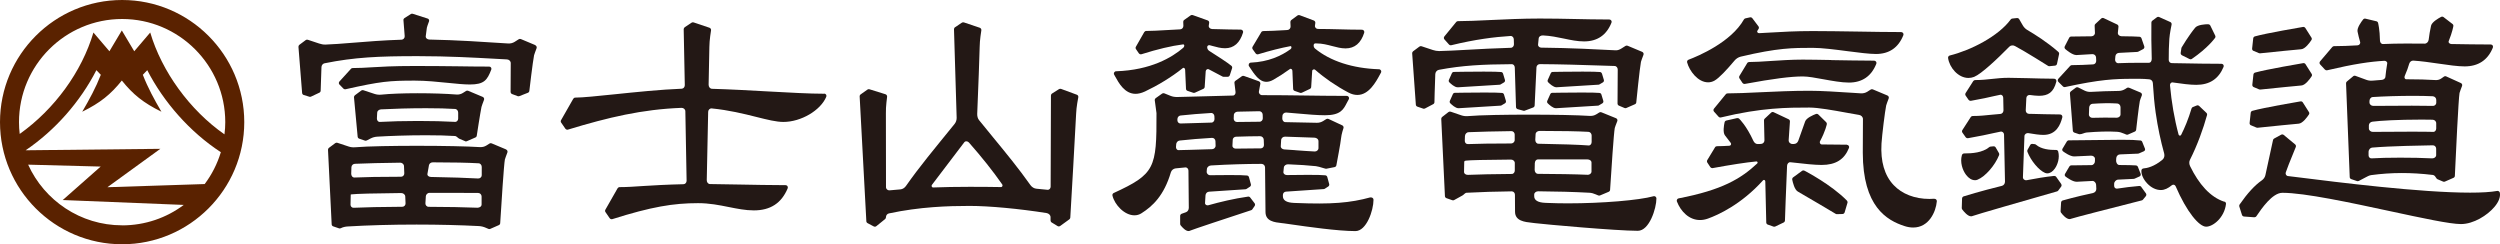
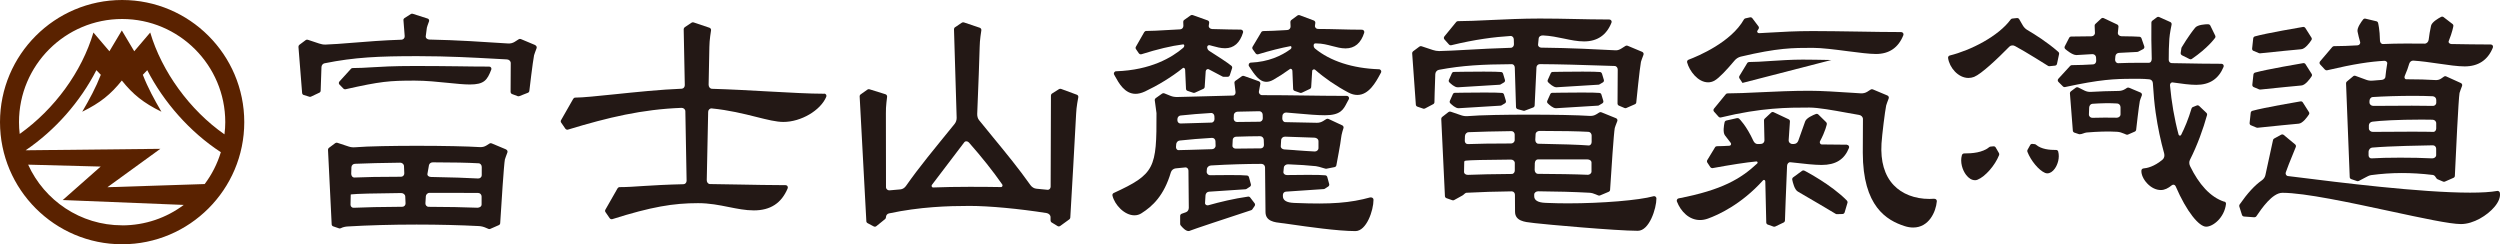
<svg xmlns="http://www.w3.org/2000/svg" id="a" viewBox="0 0 497.41 48.6">
  <defs>
    <style>.b{fill:#231815;}.c{fill:#5a2200;}</style>
  </defs>
  <path class="c" d="M24.3,0C10.9,0,0,10.9,0,24.3s10.9,24.3,24.3,24.3,24.3-10.9,24.3-24.3S37.7,0,24.3,0Zm0,3.78c11.32,0,20.52,9.21,20.52,20.52,0,.7-.05,1.69-.16,2.43-6.92-4.82-12.48-12.53-14.77-20.26l-3.18,3.73-2.47-4.14-2.47,4.14-3.18-3.73c-2.32,7.82-7.73,15.24-14.67,20.18-.09-.77-.14-1.55-.14-2.35C3.78,12.98,12.98,3.78,24.3,3.78Zm0,41.05c-8.31,0-15.48-4.96-18.7-12.07l14.43,.38-7.55,6.66,24.08,.97c-3.42,2.56-7.67,4.07-12.26,4.07Zm16.41-8.21l-19.34,.63,10.53-7.64-26.8,.29c5.9-4,10.86-9.66,14.08-15.94l.88,.92c-1,2.57-2.25,4.86-3.7,7.35,3.6-1.77,5.68-3.46,7.88-6.21,2.2,2.75,4.28,4.44,7.88,6.21-1.45-2.48-2.7-4.77-3.7-7.35l.88-.92c3.25,6.34,8.47,12.3,14.64,16.32-.7,2.31-1.8,4.46-3.22,6.35Z" />
  <path class="b" d="M300.78,12.76c.36,0,.6,.32,.61,.69l.24,7.84c0,.2,.14,.37,.33,.43l1.13,.31s.08,.02,.12,.02c.05,0,.11,0,.16-.03l1.67-.63c.17-.06,.29-.22,.3-.41,0-.06,.19-4.37,.36-7.59,.02-.35,.32-.63,.67-.63,4.3,.03,8.35,.16,11.68,.27,1.2,.04,2.25,.07,3.19,.1,.37,0,.63,.34,.63,.71l-.04,6.76c0,.18,.11,.35,.28,.42l1.11,.47c.06,.02,.12,.04,.18,.04s.12-.01,.18-.04l1.71-.75c.15-.06,.26-.21,.27-.37,0-.07,.69-6.86,.93-8.06,.04-.18,.32-.93,.5-1.4,.09-.23-.02-.49-.25-.59l-2.91-1.22c-.14-.06-.3-.04-.42,.04l-.82,.52c-.35,.22-.75,.38-1.16,.35-3.46-.18-9-.47-14.77-.53-.36,0-.68-.27-.64-.63,.04-.4,.08-.81,.12-1.19,.04-.41,.45-.63,.86-.61,1.51,.07,2.86,.36,4.18,.63,1.37,.29,2.66,.56,4,.56,2.63,0,4.47-1.26,5.45-3.74,.06-.14,.04-.3-.05-.42-.08-.12-.23-.2-.38-.2-2.68,0-4.9-.06-7.03-.1-2.22-.05-4.36-.09-6.83-.09-3.41,0-6.83,.16-9.85,.3-2.49,.12-4.65,.22-6.41,.22-.14,0-.27,.06-.35,.17l-2.35,2.87c-.14,.17-.14,.43,.01,.59l.91,1.02c.09,.1,.21,.15,.34,.15,.04,0,.07,0,.11-.01,4.8-1.17,8.61-1.64,11.79-1.84,.36-.02,.64,.29,.65,.65l.03,.99c.01,.36-.25,.7-.61,.71-3.16,.09-6.18,.25-8.76,.4-2.17,.12-4.08,.22-5.52,.25-.42,0-.84-.08-1.24-.21l-2.26-.75c-.14-.05-.3-.02-.42,.07l-1.26,.94c-.12,.09-.19,.24-.18,.4l.73,10.21c.01,.18,.13,.34,.31,.4l1.14,.39s.1,.03,.15,.03c.07,0,.15-.02,.21-.05l1.65-.87c.15-.08,.24-.23,.24-.39,0-.05,.07-3.18,.17-5.58,.02-.42,.31-.78,.72-.86,4.66-.88,8.68-1.08,14.45-1.12Z" />
  <path class="b" d="M412.73,26.39l.9,.3s.1,.02,.15,.02c.49,0,.92-.31,1.41-.35,2.1-.17,4.16-.26,6.05-.14,.49,.03,.96,.19,1.4,.38l.4,.17c.06,.02,.12,.04,.18,.04s.12-.01,.18-.04l1.35-.59c.15-.07,.25-.21,.27-.37,0-.05,.54-4.77,.73-5.72,.02-.12,.22-.66,.39-1.09,.09-.23-.02-.49-.25-.59l-2.29-.96c-.14-.06-.3-.04-.42,.04l-.34,.22c-.38,.24-.81,.37-1.26,.38-1.92,.02-3.95,.09-5.56,.19-.44,.03-.88-.06-1.28-.26l-1.31-.65c-.14-.05-.3-.02-.42,.07l-.99,.74c-.12,.09-.19,.24-.18,.4l.58,7.41c.01,.18,.14,.34,.31,.4Zm9.18-3.64c0,.4-.37,.68-.77,.67-1.56-.04-3.17-.02-4.83,.02-.38,.01-.7-.29-.69-.67,.02-.46,.03-.94,.05-1.37,.02-.38,.27-.72,.64-.75,1.72-.12,3.39-.16,4.94-.06,.38,.02,.66,.36,.66,.74v1.42Z" />
  <path class="b" d="M384.87,39.54c-.32,.02-.65,.04-.98,.04-2.92,0-5.45-.98-7.13-2.76-1.81-1.92-2.62-4.7-2.41-8.25,.11-1.76,.69-6.42,.93-7.58,.04-.18,.32-.93,.5-1.4,.09-.23-.02-.49-.25-.59l-2.91-1.22c-.14-.06-.3-.04-.42,.04l-.67,.43c-.39,.25-.86,.35-1.32,.32-.41-.02-.82-.05-1.23-.08-3.39-.22-6.6-.43-9-.43-3.41,0-6.83,.16-9.85,.3-2.49,.12-4.65,.22-6.41,.22-.14,0-.27,.06-.35,.17l-2.35,2.87c-.14,.17-.14,.43,.01,.59l.91,1.02c.09,.1,.21,.15,.34,.15,.04,0,.07,0,.11-.01,8.09-1.97,13.36-1.97,17.6-1.97,1.78,0,4.68,.53,7.49,1.04,.84,.15,1.66,.3,2.43,.43,.41,.07,.75,.4,.75,.82l-.03,6.69c0,10.7,4.75,13.46,8.33,14.61,.59,.19,1.16,.28,1.7,.28,3.12,0,4.52-3.12,4.7-5.22,.01-.13-.04-.27-.13-.36-.09-.1-.22-.14-.36-.13Z" />
  <path class="b" d="M225.91,18.67c.56,0,1.19-.14,1.9-.47,2.33-1.09,5.27-2.83,7.52-4.65,.2-.17,.46,.06,.47,.32l.17,3.8c0,.19,.13,.35,.31,.41l1.13,.38s.1,.02,.15,.02c.06,0,.13-.01,.19-.04l1.67-.76c.15-.07,.26-.22,.27-.39,0-.13,.1-1.46,.2-3.09,.02-.32,.33-.56,.62-.41,1.34,.71,2.7,1.43,2.73,1.44,.07,.04,.14,.05,.21,.05h.81c.2,0,.37-.13,.43-.32l.45-1.38c.06-.18,0-.37-.14-.49-.78-.65-2.91-2.02-4.4-2.96-.27-.17-.43-.47-.41-.79,.01-.25,.27-.4,.51-.34,.16,.04,.32,.08,.48,.13,.87,.24,1.69,.47,2.56,.47,1.74,0,2.95-1.05,3.58-3.12,.04-.14,.02-.29-.07-.4s-.22-.19-.36-.19c-1.68,0-3.06-.05-4.39-.08-.44-.01-.87-.02-1.3-.03-.39,0-.76-.3-.7-.69,.04-.32,.08-.52,.08-.53,.04-.22-.09-.43-.3-.5l-2.97-1.06c-.14-.05-.3-.03-.42,.06l-1.28,.91c-.13,.09-.2,.24-.19,.39l.03,.76c.02,.37-.26,.7-.64,.72-.96,.05-1.89,.1-2.76,.15-1.55,.09-2.9,.17-3.99,.17-.16,0-.31,.09-.4,.23l-1.66,2.91c-.09,.15-.08,.34,.02,.48l.57,.83c.09,.13,.23,.2,.38,.2,.05,0,.09,0,.14-.02,3.2-1.01,5.93-1.66,8.28-1.96,.13-.02,.23,.1,.24,.23,0,.17-.07,.33-.2,.44-2.23,1.92-6.46,4.45-13.37,4.68-.16,0-.3,.09-.38,.23-.08,.14-.08,.31,0,.45l.17,.31c.76,1.38,1.92,3.5,4.1,3.5Z" />
  <path class="b" d="M274.38,13.78c-5.27-.17-9.72-1.63-12.74-4.12-.19-.16-.28-.4-.27-.65,0-.18,.12-.37,.3-.37,.1,0,.19,0,.28,0,1.13,0,2.13,.27,3.1,.52,.91,.24,1.76,.47,2.67,.47,1.81,0,3.06-1.05,3.71-3.12,.04-.14,.02-.29-.07-.41-.08-.12-.22-.19-.37-.19-1.75,0-3.2-.05-4.59-.08-1.36-.03-2.67-.07-4.16-.07-.36,0-.66-.3-.61-.66,.04-.31,.07-.51,.07-.52,.03-.21-.09-.42-.29-.5l-2.83-1.06c-.14-.05-.31-.03-.43,.06l-1.23,.91c-.12,.09-.19,.23-.18,.39l.04,.87c.02,.37-.26,.7-.63,.72-.22,.01-.43,.03-.64,.04-1.62,.09-3.03,.17-4.17,.17-.16,0-.31,.08-.39,.22l-1.73,2.9c-.09,.16-.08,.35,.02,.5l.59,.83c.09,.12,.23,.19,.37,.19,.04,0,.09,0,.13-.02,2.38-.72,4.51-1.26,6.43-1.62,.12-.02,.19,.1,.2,.21,0,.15-.05,.29-.17,.38-1.83,1.34-4.41,2.54-7.91,2.69-.16,0-.31,.1-.39,.25-.07,.15-.07,.32,.02,.46l.07,.11c1.01,1.54,1.97,3,3.39,3,.43,0,.89-.13,1.42-.43,1.01-.58,2.14-1.3,3.25-2.11,.22-.16,.49,.06,.5,.34l.15,3.6c0,.19,.13,.35,.31,.41l1.08,.38s.1,.02,.15,.02c.07,0,.13-.02,.19-.04l1.6-.76c.15-.07,.25-.22,.26-.38,0-.13,.1-1.51,.2-3.19,.02-.3,.38-.42,.61-.22,1.86,1.64,4.16,3.22,6.58,4.5,.65,.35,1.25,.49,1.8,.49,2.28,0,3.68-2.56,4.5-4.08l.19-.35c.08-.14,.08-.31,0-.45-.08-.14-.22-.23-.38-.23Z" />
  <path class="b" d="M290.05,17.37c.35-.04,5.59-.35,8.31-.51,.07,0,.14-.02,.2-.06l.68-.4c.17-.1,.25-.31,.19-.5l-.38-1.26c-.05-.17-.2-.29-.37-.31-.51-.05-1.67-.08-3.45-.08-2.72,0-5.96,.06-5.96,.06-.17,0-.32,.1-.39,.25l-.6,1.34c-.07,.16-.04,.36,.09,.48,.29,.29,1.04,.98,1.61,.98h.08Z" />
  <path class="b" d="M318.72,14.64c-.05-.17-.2-.29-.37-.31-.51-.05-1.67-.08-3.45-.08-2.72,0-5.96,.06-5.96,.06-.17,0-.32,.1-.39,.25l-.6,1.34c-.07,.16-.04,.36,.09,.48,.29,.29,1.04,.98,1.61,.98h.08c.35-.04,5.59-.35,8.31-.51,.07,0,.14-.02,.2-.06l.68-.4c.17-.1,.25-.31,.19-.5l-.38-1.26Z" />
  <path class="b" d="M318.25,18.49c-.51-.05-1.67-.08-3.45-.08-2.72,0-5.96,.06-5.96,.06-.17,0-.32,.1-.39,.26l-.6,1.34c-.07,.16-.04,.36,.09,.48,.29,.29,1.04,.98,1.61,.98h.08c.35-.04,5.59-.35,8.31-.51,.07,0,.14-.02,.19-.06l.68-.4c.17-.1,.25-.31,.19-.5l-.38-1.26c-.05-.17-.2-.29-.37-.31Z" />
  <path class="b" d="M448.37,10.12l1.07,.45c.06,.02,.12,.04,.18,.04,.02,0,.03,0,.05,0,2.6-.27,7.65-.78,8.16-.81,.8-.04,1.71-1.29,2.06-1.83,.1-.15,.1-.34,0-.49l-1.21-1.91c-.1-.15-.29-.24-.46-.21-.3,.05-7.38,1.25-9.58,1.88-.18,.05-.31,.21-.33,.39l-.22,2.03c-.02,.2,.09,.39,.28,.47Z" />
  <path class="b" d="M458.72,12.77c-.1-.15-.28-.24-.46-.21-.3,.05-7.38,1.25-9.58,1.88-.18,.05-.31,.21-.33,.39l-.22,2.03c-.02,.2,.09,.39,.28,.47l1.07,.45c.06,.02,.12,.04,.18,.04,.02,0,.03,0,.05,0,2.6-.27,7.65-.78,8.16-.81,.8-.04,1.71-1.29,2.06-1.83,.1-.15,.1-.34,0-.49l-1.21-1.91Z" />
  <path class="b" d="M447.87,24.93l1.07,.45c.06,.02,.12,.04,.18,.04,.02,0,.03,0,.05,0,2.6-.27,7.65-.78,8.16-.81,.8-.04,1.71-1.29,2.06-1.83,.1-.15,.1-.34,0-.49l-1.21-1.91c-.1-.15-.28-.24-.46-.21-.3,.05-7.38,1.25-9.58,1.88-.18,.05-.31,.21-.33,.39l-.22,2.03c-.02,.2,.09,.39,.28,.47Z" />
  <path class="b" d="M290.17,21.53h.08c.35-.04,5.59-.35,8.31-.51,.07,0,.14-.02,.19-.06l.68-.4c.17-.1,.25-.31,.19-.5l-.38-1.26c-.05-.17-.2-.29-.37-.31-.51-.05-1.67-.08-3.45-.08-2.72,0-5.96,.06-5.96,.06-.17,0-.32,.1-.39,.26l-.6,1.34c-.07,.16-.04,.36,.09,.48,.29,.29,1.04,.98,1.61,.98Z" />
  <path class="b" d="M359.01,33.96c-.15-.08-.34-.06-.48,.04l-1.76,1.29c-.14,.1-.21,.28-.18,.46,.12,.59,.46,1.99,1.11,2.36,1.71,.96,7.48,4.41,7.54,4.44,.07,.04,.15,.06,.23,.06h.01l1.11-.03c.2,0,.37-.14,.43-.33l.56-1.89c.05-.16,0-.33-.11-.45-3.13-3.19-8.23-5.84-8.45-5.95Z" />
  <path class="b" d="M434.13,11l1.51,.75c.07,.03,.13,.05,.2,.05,.09,0,.18-.03,.26-.08,3.18-2.17,4.55-4.09,4.61-4.17,.1-.14,.11-.31,.04-.46l-.98-2.01c-.08-.16-.24-.24-.42-.26-.61,0-2.09,.1-2.58,.68-1.31,1.58-2.63,3.82-2.69,3.91-.03,.05-.05,.11-.06,.16l-.14,.94c-.03,.2,.07,.39,.25,.48Z" />
  <path class="b" d="M462.58,13.84c.09,.1,.21,.15,.34,.15,.03,0,.07,0,.1-.01,5.4-1.27,8.61-1.73,11.36-1.88,.32-.02,.64,.21,.59,.53-.17,.98-.29,1.97-.36,2.66-.04,.37-.39,.59-.76,.61-.61,.03-1.16,.08-1.62,.13-.46,.05-.94,.03-1.37-.13l-2.21-.81c-.15-.06-.32-.03-.45,.08l-1.26,1.05c-.11,.09-.17,.23-.16,.37l.73,18.64c0,.19,.13,.35,.31,.41l1.14,.39s.1,.02,.15,.02c.07,0,.15-.02,.21-.05l1.29-.68c.38-.2,.75-.42,1.17-.48,4-.54,7.94-.55,12.28-.03,.34,.04,.53,.39,.72,.68,.05,.07,.12,.13,.2,.17l1.11,.47c.06,.02,.12,.04,.18,.04s.12-.01,.18-.04l1.71-.75c.16-.07,.27-.22,.27-.4,.19-4.25,.73-15.49,.93-16.48,.04-.18,.32-.92,.5-1.4,.09-.23-.01-.48-.24-.58l-2.91-1.32c-.15-.07-.32-.05-.45,.04l-.48,.34c-.34,.25-.76,.38-1.19,.35-1.54-.1-3.6-.16-5.84-.16-.3,0-.42-.36-.3-.64,.44-1,.72-1.82,.89-2.43,.11-.38,.44-.67,.83-.64,1.55,.1,3.28,.34,4.97,.59,1.98,.29,3.86,.56,5.23,.56,2.72,0,4.61-1.25,5.62-3.73,.06-.14,.04-.3-.04-.43s-.23-.2-.38-.2c-2.56,0-5.21-.05-7.81-.09-.34,0-.68-.27-.55-.59,.72-1.78,.91-2.9,.92-2.97,.03-.17-.04-.33-.17-.43l-1.78-1.37c-.14-.11-.33-.12-.49-.04-.54,.28-1.83,1.02-2,1.76-.21,.9-.36,1.92-.47,2.77-.05,.42-.37,.79-.8,.79-1.26-.01-2.48-.02-3.64-.02-1.71,0-3.24,.04-4.65,.1-.36,.01-.59-.33-.6-.68-.04-2.19-.36-3.46-.38-3.53-.04-.16-.17-.28-.33-.32l-2.18-.52c-.17-.04-.35,.02-.46,.16-.38,.48-1.26,1.68-1.11,2.42,.13,.67,.32,1.39,.51,2.05,.1,.34-.17,.66-.52,.68-1.64,.09-3.12,.16-4.66,.16-.13,0-.26,.06-.35,.16l-2.44,2.87c-.15,.18-.14,.44,.01,.6l.94,1.02Zm18.88,9.95c.93,0,1.8,.01,2.55,.03,.39,.01,.72,.32,.71,.72v1.03c0,.35-.25,.7-.6,.67-.97-.03-2.47-.04-4.49-.04-2.62,0-5.56,.02-7.54,.04-.41,0-.78-.3-.77-.71,0-.2,0-.39,0-.59,0-.38,.32-.68,.7-.73,1.54-.21,5.3-.41,9.43-.41Zm-10.2,6.44c0-.45,.33-.84,.78-.87,3.5-.3,10.02-.42,12.02-.45,.36,0,.65,.31,.65,.67v1.28c0,.4-.38,.64-.77,.65-1.88-.1-4.29-.14-6.38-.14-2.31,0-4.28,.05-5.72,.14-.33,.02-.58-.27-.58-.6,0-.22,0-.45,0-.68Zm13.48-9.83c0,.35-.25,.63-.6,.67-.97-.02-2.39-.04-4.26-.04-2.68,0-5.7,.02-7.68,.04-.41,0-.77-.3-.76-.71,0-.09,0-.19,0-.27,.01-.39,.26-.75,.64-.78,2.1-.14,5.23-.24,8.1-.24,1.47,0,2.76,.03,3.84,.08,.39,.02,.71,.33,.71,.73v.52Z" />
-   <path class="b" d="M364.37,11.94c-2.24-.04-4.21-.08-5.68-.08-2.24,0-4.49,.15-6.48,.28-1.63,.11-3.04,.2-4.19,.2-.16,0-.31,.08-.39,.22l-1.54,2.54c-.09,.15-.09,.34,0,.49l.6,.91c.09,.13,.23,.2,.38,.2,.03,0,.05,0,.08,0,5.7-1.05,9.15-1.49,11.54-1.49,1.04,0,2.52,.27,4.09,.56,1.78,.32,3.61,.66,5.09,.66,2.63,0,4.47-1.26,5.45-3.74,.06-.14,.04-.3-.05-.42-.08-.12-.23-.2-.38-.2-2.95-.01-5.92-.07-8.53-.11Z" />
+   <path class="b" d="M364.37,11.94c-2.24-.04-4.21-.08-5.68-.08-2.24,0-4.49,.15-6.48,.28-1.63,.11-3.04,.2-4.19,.2-.16,0-.31,.08-.39,.22l-1.54,2.54c-.09,.15-.09,.34,0,.49l.6,.91Z" />
  <path class="b" d="M367.47,28.79c-1.61,0-3.31-.03-4.99-.05-.33,0-.51-.37-.35-.66,1.08-2.02,1.32-3.3,1.34-3.37,.03-.15-.02-.3-.13-.4l-1.56-1.53c-.13-.12-.31-.16-.48-.1-.56,.21-1.89,.78-2.14,1.48-.41,1.15-.99,2.77-1.37,3.85-.13,.38-.49,.65-.9,.64-.09,0-.18,0-.27,0-.42,0-.77-.35-.74-.77,.12-1.8,.25-3.71,.25-3.71,.01-.19-.09-.36-.26-.44l-2.97-1.4c-.17-.08-.37-.05-.51,.08l-1.28,1.2c-.09,.09-.15,.21-.14,.34l.09,3.98c0,.39-.31,.7-.71,.71-.2,0-.4,.01-.6,.02-.39,.02-.71-.26-.88-.61-1.41-3.07-2.78-4.38-2.85-4.44-.11-.1-.26-.14-.41-.11l-2.13,.48c-.17,.04-.31,.17-.35,.35-.13,.58-.38,2.01,.07,2.6,.34,.44,.74,.97,1.15,1.5,.17,.22,.03,.55-.25,.57-.92,.05-1.75,.09-2.48,.09-.16,0-.31,.08-.39,.22l-1.54,2.54c-.09,.15-.09,.34,0,.49l.6,.91c.09,.13,.23,.2,.38,.2,.03,0,.05,0,.08,0,3.78-.69,6.57-1.12,8.71-1.33,.22-.02,.32,.25,.17,.4-3.28,3.05-6.98,5.28-15.65,6.95-.13,.03-.25,.11-.31,.23-.07,.12-.07,.26-.03,.39,.78,2,2.43,3.69,4.6,3.69,.5,0,1.03-.09,1.58-.29,1.98-.71,6.61-2.78,10.97-7.62,.16-.18,.43-.02,.44,.21l.19,8.19c0,.19,.13,.36,.31,.42l1.13,.4s.1,.02,.15,.02c.07,0,.13-.01,.2-.04l1.67-.8c.15-.07,.25-.23,.26-.4,0-.08,.23-6.79,.42-10.88,.02-.39,.28-.75,.66-.71,.21,.02,.42,.05,.64,.07,2.02,.23,4.11,.47,5.57,.47,2.8,0,4.53-1.08,5.45-3.39,.06-.14,.04-.3-.05-.42-.08-.12-.23-.2-.38-.2Z" />
  <path class="b" d="M272.72,39.25c-4.09,1.14-7.93,1.42-14.78,1.14l-.51-.02q-2.18-.09-2.18-1.34s0-.09,0-.24c0-.34,.25-.63,.59-.66,1.71-.12,5.77-.39,7.53-.51,.08,0,.15-.03,.22-.07l.68-.44c.17-.11,.24-.31,.19-.5l-.38-1.4c-.05-.18-.2-.31-.39-.33-.51-.06-1.67-.09-3.46-.09-1.44,0-3.01,.02-4.18,.04-.37,0-.73-.24-.7-.61,.02-.32,.06-.63,.09-.9,.05-.4,.44-.64,.84-.63,2.12,.08,4.01,.21,5.54,.37,.43,.05,.85,.2,1.27,.32l.6,.17s.08,.02,.12,.02c.03,0,.06,0,.09,0l1.63-.32c.18-.04,.33-.18,.36-.36,.04-.19,.88-4.63,.94-5.43,.06-.74,.47-1.97,.48-1.99,.06-.21-.05-.44-.25-.53l-2.74-1.28c-.14-.06-.3-.05-.44,.03l-.6,.38c-.38,.24-.82,.37-1.27,.36-1.28-.02-2.81-.05-4.38-.09-.63-.01-1.26-.03-1.89-.04-.39,0-.62-.39-.61-.77,0-.16,.02-.32,.03-.48,.02-.39,.37-.69,.76-.66,.71,.06,1.41,.12,2.11,.18,2.06,.18,4,.36,5.59,.36,3.08,0,3.66-1.12,4.33-2.42,.12-.24,.25-.48,.4-.74,.08-.14,.08-.32,0-.46-.08-.14-.23-.23-.4-.23-3.26,0-5.96-.05-8.55-.08-2.7-.04-5.29-.07-8.29-.07-.39,0-.69-.35-.63-.73,.06-.4,.18-1.05,.28-1.5,.05-.22-.08-.45-.29-.53l-2.97-1.06c-.14-.05-.3-.03-.42,.06l-1.28,.91c-.14,.1-.21,.26-.19,.43l.22,1.8c.04,.34-.17,.69-.52,.7-2.99,.06-5.92,.15-8.32,.22-.9,.03-1.92,.05-2.74,.07-.47,.01-.94-.06-1.38-.24l-1.21-.49c-.15-.06-.31-.04-.44,.05l-1.28,.91c-.12,.09-.19,.23-.19,.37l.35,2.6c.04,10.97-.3,12.12-8.51,15.9-.2,.09-.3,.31-.25,.52,.44,1.85,2.4,3.92,4.37,3.92,.5,0,.97-.13,1.39-.4,2.24-1.41,4.5-3.54,5.86-8.15,.13-.43,.51-.74,.95-.79,.61-.07,1.3-.13,1.93-.19,.35-.03,.62,.28,.62,.63l.07,7.4c0,.39-.21,.77-.58,.89-.52,.18-.82,.29-.84,.3-.18,.07-.3,.24-.3,.43v1.6c0,.1,.04,.2,.1,.28,.34,.42,.99,1.13,1.56,1.13,.12,0,.23-.03,.32-.08,.43-.2,7.5-2.55,12.15-4.07,.09-.03,.18-.09,.23-.17l.46-.67c.11-.16,.11-.38-.01-.54l-.88-1.15c-.1-.13-.27-.2-.43-.17-2.81,.4-5.6,1.07-7.9,1.72-.33,.09-.68-.13-.65-.46,.03-.48,.06-.99,.09-1.5,.02-.39,.31-.72,.7-.74,1.84-.13,5.57-.38,7.24-.48,.08,0,.15-.03,.22-.07l.68-.44c.17-.11,.24-.31,.19-.5l-.38-1.4c-.05-.18-.2-.31-.39-.33-.51-.06-1.67-.09-3.46-.09-1.32,0-2.75,.02-3.88,.03-.41,0-.72-.35-.68-.75,.01-.16,.03-.32,.04-.47,.04-.41,.4-.69,.81-.72,3.64-.22,7.27-.31,9.66-.31,.14,0,.28,0,.41,0,.38,0,.69,.32,.69,.7l.09,8.86c0,1.86,1.79,2.06,3.23,2.22l.51,.06c.29,.04,.81,.11,1.47,.21,2.97,.43,9.16,1.32,12.68,1.32,2.2,0,3.6-4.1,3.6-6.24,0-.14-.07-.28-.18-.36-.11-.09-.26-.12-.4-.08Zm-22.17-17.12c.38,0,.67,.31,.68,.69l.02,.71c.01,.37-.27,.69-.65,.69-1.46,0-2.98,.02-4.5,.05-.37,0-.65-.31-.64-.68,0-.22,.02-.47,.03-.71,.02-.38,.36-.65,.74-.66,1.6-.05,3.08-.08,4.3-.09Zm7.19,7.75c-.74-.05-1.48-.1-2.21-.15-.36-.02-.72-.26-.7-.63,.02-.39,.04-.81,.07-1.22,.02-.4,.37-.7,.78-.69,1.07,.03,2.17,.07,3.26,.11,.89,.03,1.76,.06,2.59,.09,.42,.01,.81,.3,.8,.72v1.37c-.01,.39-.37,.68-.76,.66-1.12-.05-2.45-.15-3.83-.25Zm-16.1-6.2c.01,.36-.24,.7-.6,.71-1.44,.04-2.81,.08-4.03,.12-.67,.02-1.48,.04-2.15,.06-.34,0-.6-.29-.6-.63,0-.07,0-.15,0-.22,0-.37,.25-.7,.62-.74,1.83-.21,4.05-.37,6.09-.5,.36-.02,.64,.29,.65,.65l.02,.56Zm-7.63,5.05c.03-.39,.31-.73,.7-.77,1.92-.22,4.27-.4,6.43-.53,.37-.02,.68,.28,.69,.65l.03,.89c.01,.39-.31,.7-.7,.71-1.67,.05-3.26,.09-4.66,.14-.62,.02-1.39,.04-2.02,.05-.34,0-.53-.34-.5-.68,.01-.15,.03-.3,.04-.45Zm11.25-.91c.02-.34,.31-.61,.66-.62,1.81-.06,3.47-.1,4.8-.1,.39,0,.7,.31,.72,.69l.04,1.06c.01,.37-.28,.68-.65,.67-.07,0-.14,0-.21,0-1.54,0-3.15,.02-4.76,.05-.35,0-.68-.25-.65-.6,.02-.36,.04-.76,.06-1.15Z" />
  <path class="b" d="M329.01,39.04c-2.91,.81-10.24,1.42-17.05,1.42-1.4,0-2.74-.03-3.97-.08l-.51-.02q-2.23-.09-2.23-1.33s0-.14,0-.31c0-.4,.39-.66,.79-.66,3.62,.03,7.09,.12,10.2,.29,.43,.02,.85,.15,1.24,.32l.53,.22c.06,.02,.12,.03,.17,.03s.12-.01,.18-.04l1.71-.72c.16-.07,.27-.22,.28-.39,.24-3.85,.74-11.37,.93-12.3,.03-.15,.28-.81,.5-1.36,.1-.23-.02-.5-.25-.59l-2.91-1.18c-.14-.06-.29-.04-.41,.03l-.61,.38c-.39,.24-.84,.34-1.29,.31-2.48-.16-7.07-.25-12.16-.25-4.43,0-9.69,.08-12.08,.29-.44,.04-.88-.01-1.3-.15l-2.13-.73c-.15-.05-.32-.02-.44,.07l-1.26,.98c-.12,.09-.19,.24-.18,.39l.73,15.35c0,.19,.13,.36,.31,.42l1.14,.4c.05,.02,.1,.03,.16,.03,.08,0,.16-.02,.23-.06l1.65-.91c.3-.16,.5-.53,.83-.54,2.77-.15,5.81-.24,8.97-.28,.37,0,.64,.31,.64,.68l.02,3.37c0,1.84,1.9,2.05,3.43,2.21l.57,.07c1.72,.22,16.13,1.52,20.43,1.52,2.3,0,3.7-4.48,3.7-6.44,0-.14-.07-.28-.18-.36-.11-.09-.26-.12-.4-.08Zm-12.34-10.73c0,.35-.28,.68-.63,.63-1.73-.14-5.61-.27-9.94-.34-.38,0-.63-.36-.63-.74,0-.06,0-.1,0-.14,0-.32,.03-.69,.06-1.05,.04-.39,.41-.62,.8-.62h.24c4.09,0,7.31,.06,9.47,.18,.37,.02,.64,.35,.64,.73v1.35Zm-15.3-.45c0,.38-.32,.67-.7,.69-.24,0-.47,0-.7,0-3.12,0-5.82,.04-7.92,.12-.36,.01-.62-.3-.61-.65,0-.33,.02-.63,.03-.92,.01-.42,.32-.78,.73-.8,2.22-.09,5.28-.17,8.52-.21,.37,0,.65,.31,.65,.68v1.09Zm4.01,4.57c0-.36,.25-.71,.61-.71,1.4,0,2.89,0,4.46,0,2.04,0,3.92,0,5.42,0,.4,0,.79,.25,.78,.64v1.76c0,.37-.32,.62-.69,.66-2.61-.12-6.43-.17-9.94-.19-.41,0-.69-.39-.68-.81,0-.45,.02-.91,.03-1.36Zm-14.04-.23c0-.09,.04-.17,.12-.19,.07-.01,.13-.04,.2-.05,.73-.1,3.91-.17,8.97-.21,.4,0,.76,.29,.76,.68v1.49c0,.36-.24,.69-.6,.69-3.6,.03-6.67,.09-8.71,.18-.4,.02-.8-.21-.79-.61,.01-.66,.02-1.32,.04-1.98Z" />
  <path class="b" d="M339.85,16.38c.44,0,.86-.11,1.26-.33,.91-.5,2.46-2.16,4.02-4.02,.31-.37,.74-.64,1.21-.76,7.4-1.75,10.34-1.75,14.33-1.75,1.8,0,4.39,.33,6.9,.66,2.24,.29,4.35,.56,5.68,.56,2.63,0,4.47-1.26,5.45-3.74,.06-.14,.04-.3-.05-.42-.08-.12-.23-.2-.38-.2-2.62,0-5.64-.05-8.61-.1-3.26-.05-6.46-.1-9-.1-3.41,0-6.11,.16-8.49,.3-.76,.05-1.48,.09-2.18,.12-.27,.01-.48-.28-.32-.5,.1-.15,.18-.27,.23-.36,.09-.16,.08-.36-.03-.5l-1.22-1.62c-.11-.14-.3-.21-.46-.17l-.91,.2c-.13,.03-.24,.11-.3,.22-2.56,4.53-9.08,7.28-11.02,8.01-.22,.08-.34,.32-.28,.54,.44,1.66,2.13,3.96,4.17,3.96Z" />
  <path class="b" d="M392.79,15.29c1.43-.58,4.6-3.56,6.99-6,.29-.3,.76-.33,1.13-.13,2.13,1.13,6.52,3.91,6.57,3.94,.07,.05,.16,.07,.24,.07,.02,0,.03,0,.05,0l1.1-.11c.2-.02,.36-.16,.4-.36l.41-1.93c.04-.16-.02-.33-.14-.44-2.17-1.91-4.65-3.47-6.17-4.36-.38-.22-.7-.55-.92-.94l-.7-1.21c-.09-.16-.27-.24-.44-.23l-.93,.1c-.13,.01-.25,.08-.32,.18-2.44,3.34-7.95,6.14-12.12,7.17-.23,.06-.38,.28-.34,.51,.26,1.87,1.99,3.96,4.06,3.96,.39,0,.77-.08,1.14-.22Z" />
  <path class="b" d="M392.93,35.86c.19,0,.37-.04,.54-.11,1.52-.62,3.45-2.81,4.28-4.89,.05-.13,.04-.28-.03-.4l-.65-1.12c-.09-.16-.26-.24-.44-.23l-.59,.06c-.09,0-.17,.04-.24,.1-1.38,1.12-3.4,1.26-5.01,1.26-.2,0-.38,.14-.44,.33-.41,1.42,.12,2.99,.82,3.92,.52,.69,1.15,1.07,1.76,1.07Z" />
  <path class="b" d="M409.1,29.84c-1.3,0-2.92-.12-4.03-1.06-.07-.06-.14-.09-.23-.1l-.48-.05c-.17-.02-.34,.07-.42,.22l-.53,.95c-.07,.12-.08,.27-.03,.4,.69,1.78,2.26,3.67,3.51,4.2,.15,.06,.3,.09,.46,.09,.52,0,1.05-.33,1.48-.94,.58-.8,1.01-2.16,.68-3.39-.05-.2-.22-.33-.42-.33Z" />
-   <path class="b" d="M426.05,37.19c-.1-.13-.26-.21-.41-.19-1.49,.12-2.97,.31-4.4,.53-.32,.05-.61-.21-.6-.54,0-.14,0-.28,0-.42,0-.41,.37-.81,.78-.83,1.73-.08,3.06-.15,3.1-.15,.06,0,.12-.02,.18-.04l.98-.44c.21-.1,.31-.31,.23-.53l-.55-1.39c-.06-.15-.21-.26-.39-.28-.57-.05-1.67-.07-3.3-.08-.4,0-.68-.52-.64-.92,.01-.1,.02-.39,.03-.48,.04-.36,.31-.69,.72-.71,2-.08,3.56-.15,3.6-.15,.06,0,.12-.02,.18-.04l.98-.43c.21-.09,.31-.32,.23-.52l-.55-1.37c-.06-.15-.21-.26-.39-.27h-.13c-.99-.09-1.53-.13-3.55-.13-1.89,0-5.16,.04-10.53,.11-.16,0-.31,.09-.39,.22l-.87,1.45c-.1,.17-.06,.39,.11,.52,.23,.17,1.39,1.01,2.18,1.01,.01,0,.08,0,.09,0,.2-.02,1.54-.08,3.28-.15,.4-.02,.78,.23,.8,.59v.46c.03,.38-.28,.82-.67,.83-2.25,.02-4.03,.05-4.03,.05-.16,0-.31,.09-.39,.22l-.87,1.48c-.1,.18-.06,.4,.11,.53,.23,.17,1.39,1.03,2.18,1.03,.01,0,.08,0,.09,0,.21-.02,1.47-.08,3.07-.16,.39-.02,.72,.38,.74,.76l.04,.81c.02,.41-.28,.75-.68,.84-3.49,.74-5.96,1.46-6,1.47-.19,.05-.31,.22-.33,.41l-.1,1.72c0,.11,.03,.21,.09,.3,.29,.39,1.04,1.28,1.69,1.28,.11,0,.21-.02,.29-.06,.48-.19,8.68-2.29,14.08-3.66,.1-.02,.18-.08,.24-.15l.57-.69c.13-.16,.14-.39,.02-.56l-.93-1.28Zm-13.4-6.49h0Zm.51,5.03h0Z" />
-   <path class="b" d="M410.1,36.59l-.99-1.4c-.1-.13-.26-.2-.42-.19-1.75,.19-3.6,.49-5.44,.85-.39,.08-.77-.2-.76-.59,.08-2.33,.2-5.78,.3-8.19,.02-.39,.41-.65,.8-.58,1.1,.19,2.17,.35,2.97,.35,2.57,0,3.38-2,3.77-3.5,.03-.14,0-.28-.08-.39-.09-.11-.22-.18-.36-.18-1.94-.01-4.08-.07-5.97-.12-.08,0-.16,0-.23,0-.38-.01-.66-.33-.64-.71l.12-2.45c.02-.37,.35-.64,.71-.59,.67,.09,1.3,.16,1.81,.16,1.8,0,2.9-.66,3.45-2.83,.03-.14,0-.28-.08-.39-.09-.11-.22-.18-.36-.18-1.75-.01-3.68-.06-5.38-.11-1.49-.04-2.8-.07-3.69-.07-1.21,0-2.26,.11-3.27,.22-1.03,.11-2.1,.23-3.37,.23-.16,0-.3,.08-.39,.21l-1.51,2.37c-.1,.16-.1,.35,0,.51l.58,.84c.09,.12,.23,.2,.38,.2,.03,0,.05,0,.08,0,2.14-.37,3.57-.7,4.61-.94,.48-.11,.87-.19,1.22-.26,.34-.07,.6,.24,.61,.59l.05,2.49c0,.37-.24,.7-.61,.73-.62,.04-1.21,.1-1.78,.16-1.15,.12-2.33,.25-3.74,.25-.16,0-.3,.08-.38,.21l-1.67,2.59c-.1,.16-.1,.36,.01,.51l.65,.92c.09,.12,.23,.19,.37,.19,.03,0,.05,0,.08,0,2.36-.41,3.95-.76,5.11-1.02,.54-.12,.98-.22,1.38-.29,.36-.07,.68,.21,.69,.58l.19,9.37c0,.39-.24,.75-.62,.84-4.25,1.04-7.54,2.07-7.6,2.09-.18,.06-.31,.23-.32,.42l-.06,1.89c0,.1,.03,.2,.09,.29,.31,.41,1.09,1.37,1.76,1.37,.12,0,.23-.03,.32-.07,.52-.22,10.32-3.04,16.79-4.89,.1-.03,.18-.09,.24-.17l.57-.77c.12-.16,.12-.38,0-.54Z" />
  <path class="b" d="M442.57,40.14c-2.84-.92-5.09-3.54-6.81-7.06-.2-.41-.24-.88-.04-1.28,1.46-2.87,2.67-6.24,3.4-8.9,.04-.16,0-.33-.13-.45l-1.44-1.37c-.13-.12-.32-.16-.48-.09l-.76,.3c-.13,.05-.23,.16-.27,.29-.64,2.12-1.35,3.84-2.08,5.27-.11,.22-.43,.17-.5-.07-.84-3.12-1.41-6.49-1.71-9.8-.03-.32,.21-.63,.53-.58,1.78,.26,3.45,.48,4.69,.48,2.66,0,4.44-1.17,5.44-3.57,.06-.14,.04-.29-.04-.42-.08-.12-.22-.2-.37-.2-2.65,0-5.39-.05-8.06-.1-.61,0-1.22-.02-1.83-.03-.34,0-.61-.29-.61-.64-.01-1.46,.03-2.87,.12-4.2,.07-1.02,.44-2.81,.45-2.83,.04-.21-.06-.42-.26-.51l-2.21-.99c-.15-.07-.33-.05-.46,.05l-.91,.68c-.11,.08-.18,.22-.18,.36-.03,2.12-.01,4.65,.07,7.22,.01,.39-.19,.8-.58,.79-.6,0-1.19,0-1.77,0-1.6,0-3.01,.03-4.3,.08-.39,.02-.67-.35-.64-.74,.02-.22,.04-.44,.06-.65,.03-.36,.33-.64,.7-.66,2.01-.1,3.61-.19,3.65-.19,.06,0,.13-.02,.19-.05l.98-.51c.2-.1,.3-.34,.22-.56l-.55-1.59c-.06-.17-.21-.29-.39-.31-.58-.05-1.79-.08-3.58-.1-.4,0-.77-.3-.73-.7,.07-.66,.12-1.18,.12-1.18,.02-.19-.08-.38-.26-.46l-2.67-1.26c-.17-.08-.37-.05-.51,.08l-1.16,1.08c-.1,.09-.15,.22-.14,.35l.06,1.4c.02,.39-.3,.69-.69,.7-2.28,.02-4.04,.05-4.04,.05-.17,0-.32,.1-.4,.25l-.87,1.69c-.1,.19-.05,.41,.1,.55,.23,.2,1.4,1.19,2.19,1.19,.01,0,.08,0,.1,0,.2-.02,1.46-.09,3.08-.18,.39-.02,.73,.26,.75,.65l.03,.66c.02,.37-.24,.71-.6,.73-1.47,.08-2.82,.15-4.25,.15-.12,0-.24,.05-.33,.15l-2.35,2.56c-.16,.18-.16,.45,.01,.62l.91,.91c.08,.08,.2,.13,.31,.13,.03,0,.06,0,.1-.01,7.01-1.52,9.88-1.64,13.45-1.64h1.46c.58,0,1.21,.04,1.86,.1,.39,.03,.68,.36,.7,.74,.13,2.18,.32,4.23,.56,5.89,.42,2.96,1.01,5.66,1.69,8.11,.12,.44,.03,.93-.31,1.23-1.68,1.42-3.13,1.71-3.8,1.76-.23,.02-.41,.2-.42,.43-.05,.76,.4,1.76,1.15,2.55,.8,.85,1.77,1.32,2.73,1.32,.72,0,1.45-.35,2.17-.95,.25-.21,.63-.12,.76,.19,2.22,5.16,4.69,8.05,6.07,8.05s3.63-1.8,3.95-4.51c.03-.22-.1-.42-.31-.49Zm-29.46-29.59h0s0,0,0,0Z" />
  <path class="b" d="M497.19,38.07c-.1-.07-.22-.1-.34-.08-1.27,.23-3.09,.34-5.4,.34h0c-9.91,0-26.35-2.07-34.26-3.06-.78-.1-1.43-.18-1.97-.24-.35-.04-.55-.41-.43-.74,.23-.65,.45-1.24,.6-1.61,.12-.29,1.39-3.43,1.39-3.43,.07-.18,.02-.4-.13-.52l-2.27-1.88c-.14-.12-.34-.14-.51-.05l-1.39,.76c-.12,.06-.2,.17-.23,.3l-1.52,6.99c-.09,.43-.37,.8-.73,1.05-1.38,.96-2.84,2.54-4.4,4.79-.08,.12-.1,.26-.06,.4l.53,1.67c.06,.18,.22,.3,.4,.32l2.05,.15c.16,0,.32-.07,.41-.2,1.03-1.52,3.18-4.67,5.18-4.67,4.44,0,13.5,1.95,21.5,3.67,6.36,1.37,11.84,2.55,14.03,2.55,2.5,0,5.24-1.72,6.67-3.42,.85-1.01,1.22-1.98,1.07-2.8-.02-.12-.09-.22-.19-.29Z" />
  <path class="b" d="M163.96,18.65c-2.91,0-6.93-.23-11.18-.46-3.73-.21-7.55-.42-11.1-.52-.42-.01-.7-.4-.69-.82,.08-3.97,.15-7.07,.15-7.53,0-1.31,.33-3.25,.33-3.27,.04-.23-.09-.45-.31-.53l-3.15-1.06c-.14-.05-.29-.03-.41,.05l-1.36,.91c-.13,.09-.21,.24-.21,.4l.22,11.12c0,.36-.24,.69-.6,.71-4.2,.16-9.2,.68-13.36,1.11-3.42,.35-6.37,.66-7.83,.66-.16,0-.31,.09-.4,.23l-2.43,4.26c-.09,.15-.08,.34,.02,.48l.84,1.22c.09,.13,.23,.2,.38,.2,.04,0,.09,0,.13-.02,8.05-2.45,14.8-4.04,22.59-4.33,.4-.01,.76,.27,.77,.67l.25,13.82c0,.37-.25,.69-.62,.7-3.15,.07-6.09,.23-8.04,.36-1.72,.12-3.2,.22-4.67,.22-.16,0-.31,.09-.4,.23l-2.43,4.26c-.09,.15-.08,.34,.02,.48l.84,1.22c.09,.13,.23,.2,.38,.2,.05,0,.09,0,.14-.02,7.78-2.46,12.14-3.18,17.06-3.18,2.25,0,4.21,.39,6.1,.77,1.71,.34,3.33,.67,5,.67,3.3,0,5.5-1.44,6.73-4.39,.06-.14,.04-.3-.04-.43-.08-.13-.23-.2-.38-.2-3.38-.01-6.17-.07-8.85-.12-2.06-.04-4.05-.08-6.18-.1-.4,0-.66-.39-.65-.79,.06-2.75,.17-8.47,.28-13.57,0-.39,.31-.72,.7-.69,3.39,.33,6.36,1.06,8.86,1.69,2.23,.56,3.99,1,5.41,1,3.5,0,7.4-2.29,8.53-5.01,.06-.14,.04-.3-.04-.43-.09-.13-.23-.2-.38-.2Z" />
  <path class="b" d="M97.75,13.84c.05-.13,.03-.28-.05-.4-.08-.12-.21-.19-.36-.19-2.27,0-4.28-.03-6.29-.06-2.63-.03-5.28-.06-8.55-.06-4.35,0-6.68,.15-8.56,.26-1.28,.08-2.38,.15-3.78,.15-.12,0-.24,.05-.32,.14l-2.31,2.54c-.15,.17-.15,.43,0,.59l.8,.82c.08,.09,.2,.13,.31,.13,.03,0,.06,0,.1,0,6.99-1.57,8.73-1.72,13.77-1.72,2.27,0,4.59,.24,6.64,.45,1.69,.17,3.15,.32,4.33,.32,2.85,0,3.46-.86,4.27-2.97Z" />
  <path class="b" d="M214.24,18.84l-3.12-1.15c-.14-.05-.29-.03-.41,.04l-1.39,.88c-.14,.09-.22,.24-.22,.4l-.06,18.14c0,.36-.29,.66-.65,.61-.7-.08-1.42-.15-2.16-.21-.49-.04-.92-.32-1.21-.72-2.33-3.29-4.81-6.32-7.42-9.49-.91-1.11-1.84-2.24-2.79-3.42-.29-.35-.39-.82-.38-1.27,.17-4.13,.49-12.3,.49-13.33,0-1.31,.33-3.25,.33-3.27,.04-.23-.09-.45-.31-.53l-3.15-1.06c-.14-.05-.29-.03-.41,.05l-1.36,.91c-.14,.09-.21,.24-.21,.4l.53,17.61c.01,.45-.14,.89-.42,1.24-4.3,5.31-6.84,8.31-9.68,12.35-.26,.36-.65,.62-1.09,.66-.72,.06-1.44,.12-2.15,.19-.38,.04-.72-.25-.72-.63,0-5.8,0-13.82-.02-14.7-.04-1.31,.24-3.26,.24-3.27,.03-.23-.11-.45-.33-.52l-3.18-.99c-.14-.04-.29-.02-.41,.07l-1.34,.95c-.13,.09-.21,.25-.2,.41l1.33,24.82c0,.16,.1,.31,.25,.39l1.22,.65c.07,.04,.15,.06,.22,.06,.11,0,.21-.04,.3-.11l1.74-1.41c.11-.09,.17-.22,.17-.36,0-.37,.24-.7,.6-.77,6.15-1.31,11.76-1.49,16.03-1.49,3.93,0,9.88,.56,15.32,1.42,.43,.07,.8,.39,.8,.82v.65c0,.16,.08,.32,.22,.4l1.18,.72c.08,.05,.16,.07,.24,.07,.1,0,.19-.03,.28-.09l1.82-1.32c.11-.08,.18-.21,.19-.35,.05-.79,1.12-19.3,1.16-20.66,.04-1.31,.42-3.24,.43-3.26,.05-.23-.08-.46-.3-.53Zm-14.84,17.83c.16,.23,.03,.56-.25,.55-2.08-.04-4.19-.05-6.26-.05-2.71,0-5.06,.05-7.22,.13-.27,.01-.41-.31-.25-.52l6.43-8.46c.23-.31,.69-.25,.94,.04,2.59,2.94,4.75,5.66,6.61,8.32Z" />
  <path class="b" d="M106.54,8.99l-2.91-1.22c-.14-.06-.3-.04-.42,.04l-.8,.51c-.39,.25-.85,.36-1.31,.33-.26-.02-.53-.04-.82-.05-3.65-.24-9.42-.63-14.85-.73-.4,0-.77-.29-.72-.68,.08-.67,.16-1.3,.22-1.68,.02-.14,.24-.76,.43-1.26,.04-.11,.04-.23-.02-.34-.05-.11-.14-.19-.26-.22l-2.97-.95c-.12-.04-.26-.02-.36,.05l-1.28,.81c-.13,.09-.21,.24-.2,.4l.25,3.19c.03,.38-.27,.7-.65,.71-3.53,.11-6.91,.38-9.73,.61-2.12,.17-3.99,.32-5.41,.36-.42,.01-.83-.08-1.23-.21l-2.26-.75c-.14-.05-.3-.02-.42,.07l-1.26,.94c-.12,.09-.19,.25-.18,.4l.73,9.18c.02,.19,.14,.35,.32,.4l1.14,.35s.09,.02,.13,.02c.07,0,.13-.02,.19-.05l1.65-.78c.16-.07,.26-.23,.26-.4,0-.04,.07-2.61,.16-4.7,.02-.36,.26-.68,.61-.75,5.96-1.2,10.72-1.42,18.51-1.42,6.09,0,11.36,.3,15.2,.51,.95,.05,1.81,.1,2.59,.14,.4,.02,.75,.32,.75,.73l-.03,5.73c0,.19,.12,.36,.29,.43l1.11,.42c.05,.02,.11,.03,.16,.03s.11,0,.17-.03l1.71-.67c.16-.06,.27-.2,.29-.37,0-.06,.69-5.88,.94-7.09,.04-.18,.32-.92,.5-1.4,.09-.23-.02-.49-.25-.59Z" />
-   <path class="b" d="M92.52,28.1c.06,.02,.12,.04,.18,.04s.12-.01,.18-.04l1.71-.75c.15-.06,.25-.2,.27-.36,0-.05,.69-4.5,.94-5.72,.04-.18,.32-.93,.5-1.4,.09-.23-.02-.49-.25-.59l-2.91-1.22c-.14-.06-.3-.04-.42,.04l-.61,.39c-.37,.23-.8,.35-1.24,.32-2.17-.17-4.95-.26-7.79-.26s-5.49,.1-7.21,.28c-.45,.05-.91,0-1.34-.14l-2.24-.74c-.14-.05-.3-.02-.42,.07l-1.26,.94c-.12,.09-.19,.25-.18,.4l.73,7.84c.02,.18,.14,.34,.31,.39l1.14,.39s.1,.02,.15,.02c.07,0,.15-.02,.21-.05l.75-.39c.41-.22,.87-.34,1.34-.37,2.48-.15,6.08-.28,9.7-.28,2.3,0,4.23,.05,5.75,.15,.36,.02,.57,.41,.9,.55l1.11,.47Zm-17.46-5.72c.02-.37,.39-.6,.76-.62,2.43-.13,5.68-.23,8.94-.23,2.32,0,4.26,.05,5.78,.15,.37,.02,.62,.36,.62,.74v1.18c0,.36-.28,.68-.63,.65-2.05-.12-4.61-.18-7.36-.18s-5.57,.07-7.6,.19c-.36,.02-.59-.33-.58-.69,.02-.41,.04-.81,.06-1.19Z" />
  <path class="b" d="M100.72,29.74l-2.91-1.22c-.14-.06-.3-.04-.42,.04l-.61,.39c-.38,.24-.84,.35-1.29,.32-2.51-.16-7.22-.26-12.49-.26-4.51,0-9.84,.08-12.31,.29-.45,.04-.9,0-1.33-.15l-2.24-.74c-.14-.05-.3-.02-.42,.07l-1.26,.94c-.12,.09-.19,.24-.18,.39l.73,14.82c0,.19,.13,.35,.31,.41l1.14,.39s.1,.03,.15,.03c.07,0,.15-.02,.21-.05,.42-.22,.89-.32,1.36-.35,3.99-.24,8.8-.38,13.72-.38,4.41,0,8.72,.11,12.41,.3,.47,.03,.92,.14,1.35,.33l.54,.23c.06,.02,.12,.04,.18,.04s.12-.01,.18-.04l1.71-.75c.16-.07,.26-.22,.27-.39,.24-3.96,.74-11.7,.93-12.66,.04-.18,.32-.92,.5-1.4,.09-.23-.02-.49-.25-.59Zm-21.13,2.62c.4,0,.77,.28,.79,.68l.06,1.44c.02,.38-.28,.69-.66,.69h-.68c-3.43,0-6.35,.05-8.57,.15-.39,.02-.66-.36-.65-.75,.01-.47,.03-.91,.04-1.3,.01-.38,.33-.67,.71-.68,2.3-.1,5.53-.18,8.96-.22Zm16.25,2.52c0,.4-.38,.68-.77,.63-1.93-.12-5.46-.23-9.31-.3-.37,0-.76-.22-.72-.59,.03-.27,.18-1.11,.31-1.76,.07-.35,.41-.56,.76-.56,3.93,0,7.02,.07,9.12,.19,.37,.02,.62,.36,.62,.73v1.65Zm-26.06,3.91s-.01-.08,.02-.09c.05-.01,.1-.02,.15-.03,.84-.11,4.58-.21,9.86-.26,.41,0,.8,.27,.82,.68l.06,1.36c.02,.37-.27,.69-.64,.69-4.08,.02-7.53,.1-9.69,.2-.34,.02-.62-.26-.62-.6,.01-.64,.02-1.3,.04-1.96Zm14.93,.33c.02-.4,.33-.74,.74-.75,1.25,0,2.54,0,3.87,0,2.12,0,4.11,0,5.8,.02,.39,0,.7,.31,.7,.7v1.59c0,.41-.4,.64-.81,.65-2.56-.11-6.25-.17-9.72-.18-.38,0-.67-.32-.65-.7,.02-.41,.05-.86,.08-1.32Z" />
</svg>